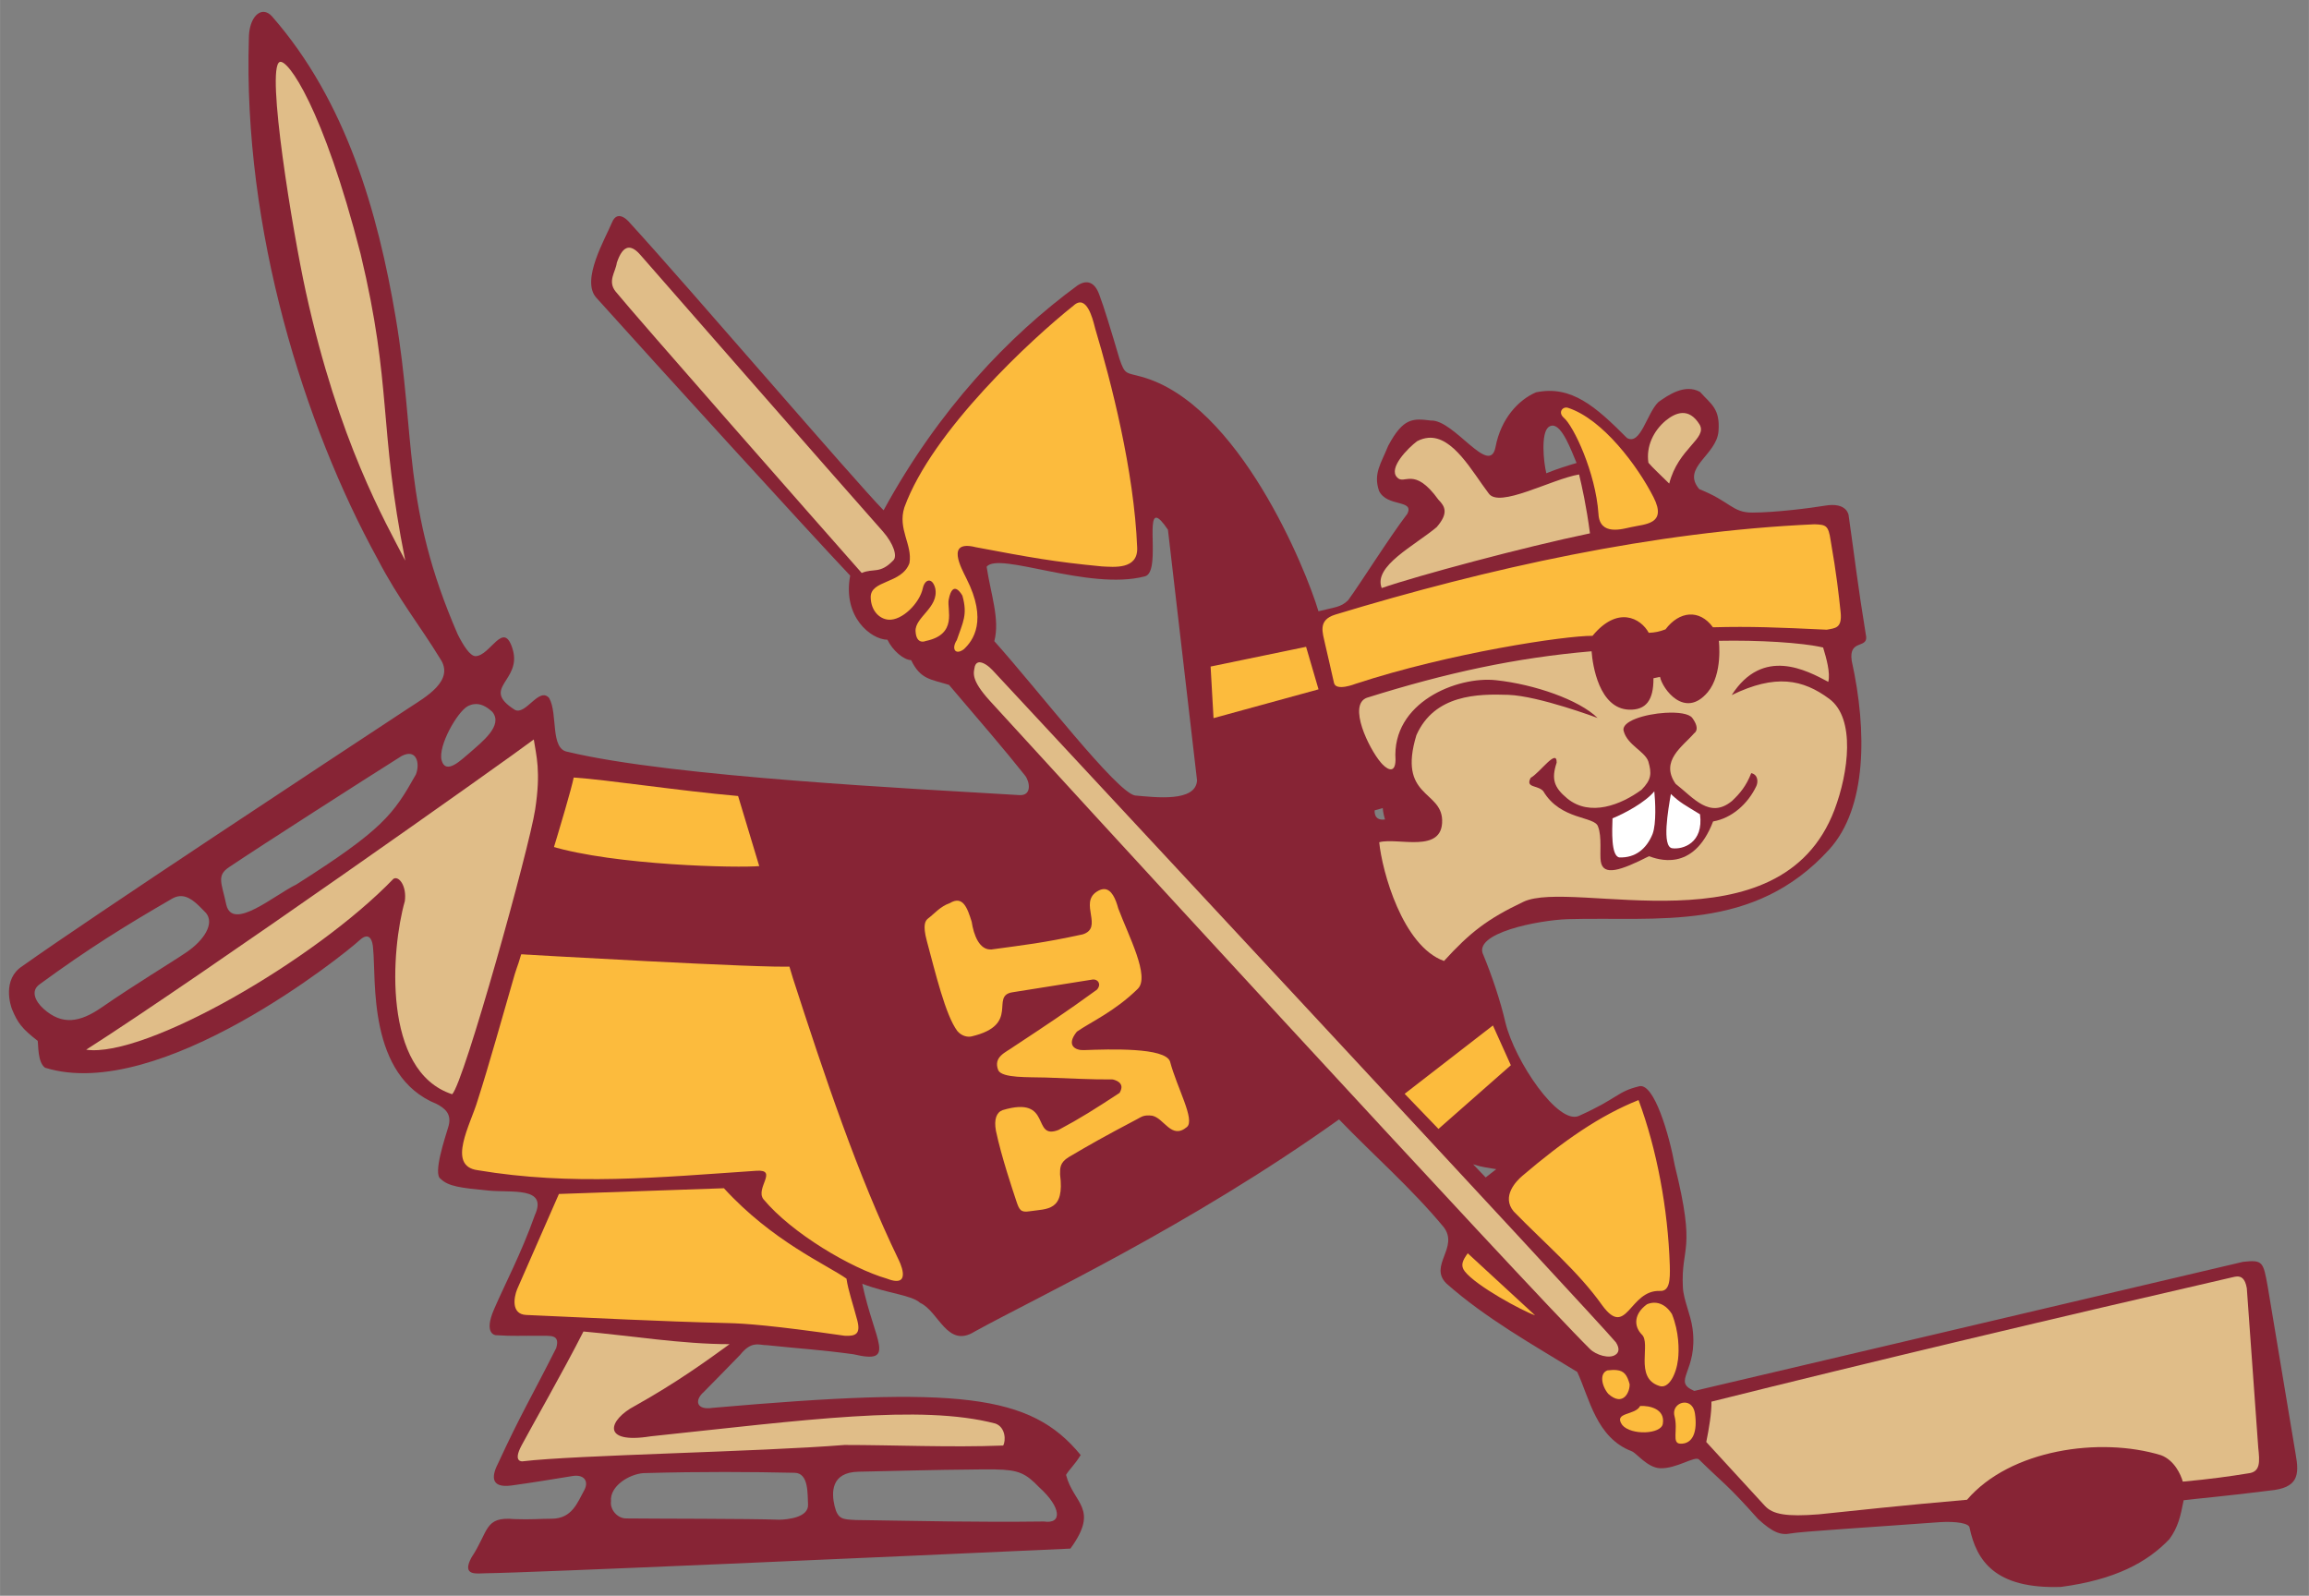
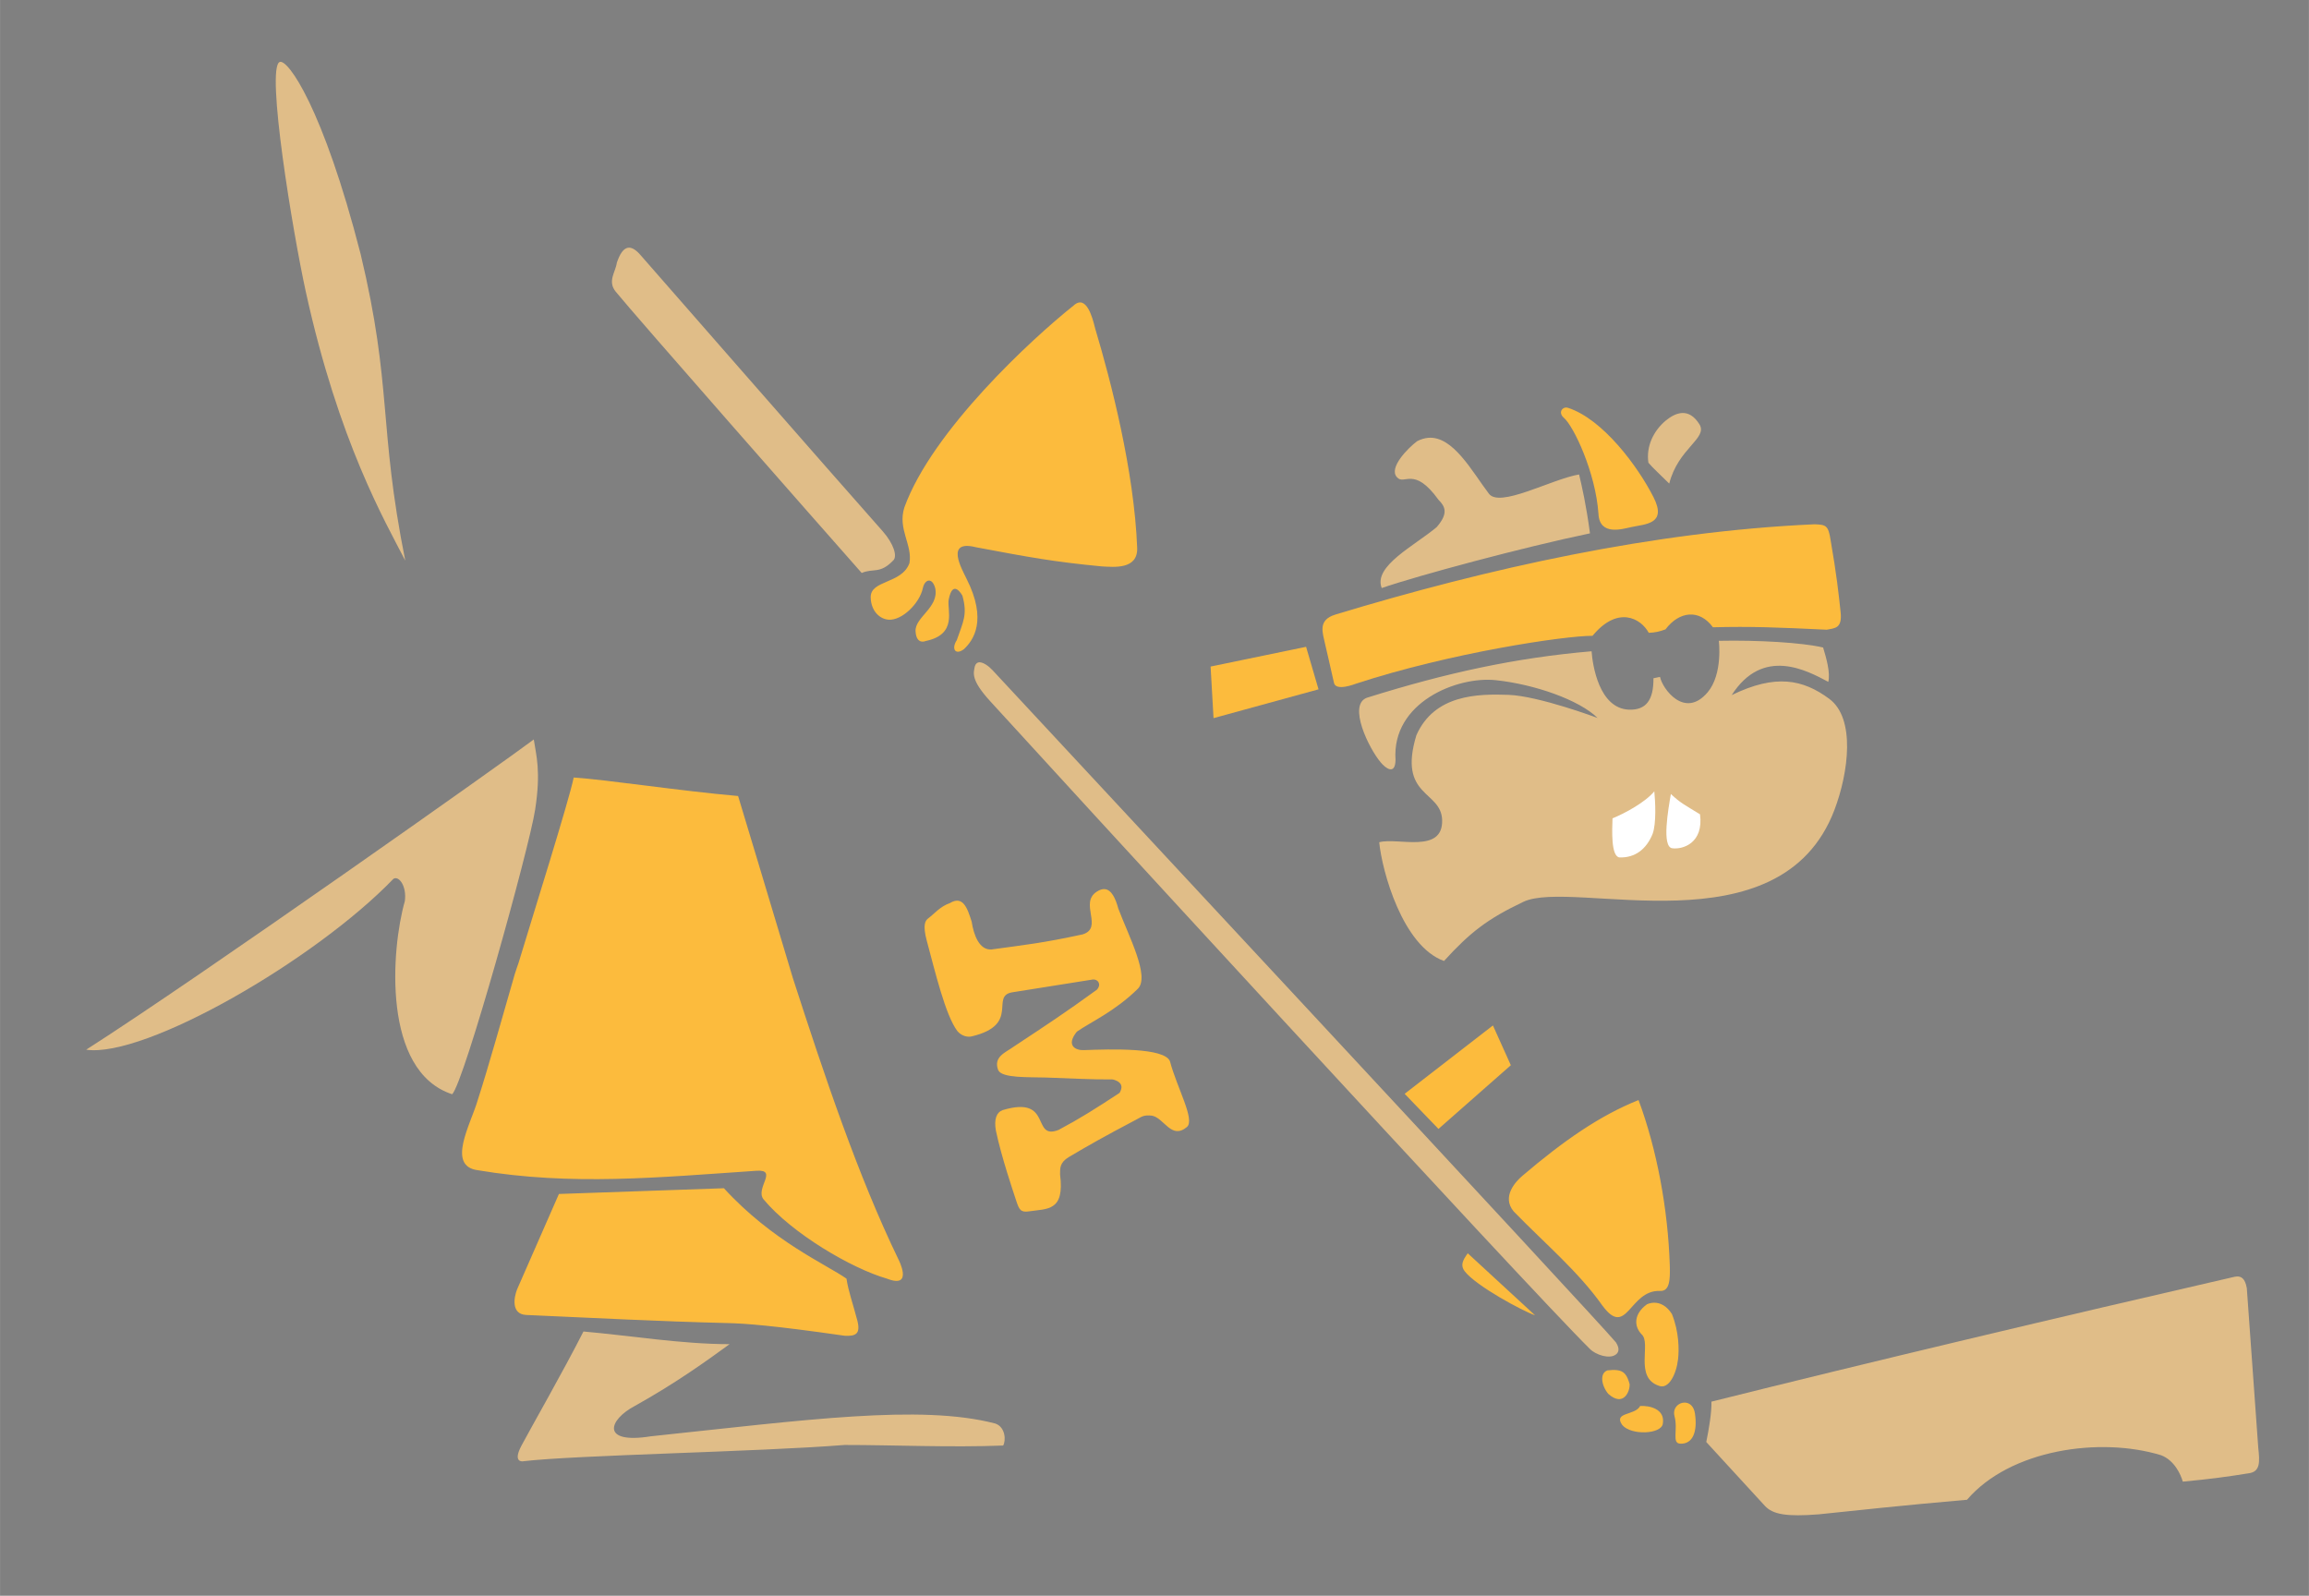
<svg xmlns="http://www.w3.org/2000/svg" xml:space="preserve" height="77.224" viewBox="0 0 111.736 77.224" width="111.74" version="1.1">
  <rect x="0" y="0" width="111.736" height="77.224" fill="#808080" stroke="none" />
  <g transform="matrix(1.25 0 0 -1.25 -586.71 939.45)">
    <g transform="translate(.341 .341)">
-       <path d="m13.203 0.863c-0.381-0.027-0.735 0.468-0.74 1.272-0.292 9.265 2.674 18.73 6.232 25.209 1.022 1.966 2.053 3.226 3.018 4.809 0.737 1.068-0.695 1.864-1.52 2.404-3.767 2.481-15.225 10.023-18.691 12.484-0.982 0.635-0.583 1.898-0.49 2.115 0.261 0.615 0.456 0.906 1.232 1.502 0.036 0.211-0.006 1.045 0.357 1.301 5.554 1.728 14.558-5.551 15.207-6.16 0.65-0.609 0.668 0.412 0.668 0.412 0.155 1.475-0.287 6.15 3.08 7.504 0.365 0.198 0.776 0.47 0.543 1.156-0.133 0.459-0.741 2.241-0.354 2.467 0.376 0.366 0.976 0.437 2.291 0.564 1.161 0.116 2.898-0.201 2.266 1.193-0.653 1.842-1.451 3.34-1.975 4.555-0.525 1.216 0.086 1.252 0.086 1.252 0.849 0.056 1.248 0.018 2.125 0.029 0.518 0.011 0.996-0.087 0.799 0.592-1.222 2.422-1.712 3.194-2.803 5.559-0.288 0.552-0.455 1.238 0.633 1.094 1.089-0.151 1.809-0.271 2.963-0.459 0.549-0.087 0.791 0.244 0.572 0.67-0.344 0.627-0.6 1.388-1.576 1.397-0.57-0.001-1 0.049-1.815 0.018-1.467-0.134-1.225 0.575-2.076 1.857-0.499 0.928 0.283 0.766 0.688 0.764 2.162-0.023 19.47-0.792 28.297-1.193 1.421-1.956 0.146-2.161-0.211-3.568 0.161-0.271 0.439-0.512 0.707-0.961-2.433-2.974-5.917-3.321-17.812-2.283-0.789 0.125-0.894-0.366-0.418-0.777 0.729-0.745 0.828-0.834 1.75-1.787 0.567-0.711 0.922-0.461 1.31-0.467 1.642 0.173 2.557 0.216 4.176 0.438 2.127 0.503 1.015-0.606 0.426-3.41 1.283 0.485 2.371 0.536 2.799 0.922 0.902 0.407 1.309 2.219 2.633 1.393 2.953-1.635 10.346-5.067 17.639-10.271 1.676 1.741 3.487 3.312 5.064 5.211 0.756 0.983-0.733 1.859 0.127 2.725 1.912 1.694 4.203 2.975 6.338 4.285 0.6 1.302 0.925 3.184 2.635 3.838 0.234 0.087 0.756 0.793 1.367 0.822 0.789 0.038 1.688-0.61 1.885-0.426 1.228 1.204 1.339 1.172 2.863 2.883 0.7 0.642 1.094 0.8 1.582 0.699 0.429-0.089 4.091-0.316 7.223-0.547 0.803-0.047 1.418 0.057 1.432 0.273 0.33 1.569 1.21 2.97 4.424 2.861 2.608-0.347 4.167-1.182 5.244-2.311 0.427-0.582 0.54-1.119 0.691-1.883 0.494-0.065 2.189-0.215 4.17-0.469 1.363-0.126 1.438-0.737 1.25-1.76l-1.35-8.1c-0.218-1.218-0.24-1.312-1.193-1.209l-26.561 6.248c-1.114-0.482 0.201-0.917-0.084-3.027-0.087-0.67-0.442-1.39-0.467-1.998-0.098-2.032 0.662-1.637-0.391-5.883-0.262-1.46-0.993-3.987-1.711-3.838-1.102 0.266-0.99 0.563-2.914 1.43-1.005 0.49-3.123-2.655-3.572-4.514-0.245-1.062-0.655-2.271-1.062-3.256-0.566-1.072 2.672-1.697 4.076-1.744 4.328-0.127 8.999 0.657 12.66-3.377 1.819-2.003 1.839-5.721 1.086-9.123-0.167-1.109 0.863-0.528 0.68-1.283-0.393-2.408-0.525-3.62-0.83-5.758 0 0-0.064-0.655-1.148-0.469-0.65 0.11-2.407 0.335-3.519 0.334-0.97 0.001-1.056-0.538-2.559-1.133-0.895-1.041 0.834-1.635 0.928-2.799 0.087-1.106-0.359-1.307-0.895-1.908-0.732-0.406-1.538 0.154-2.012 0.49-0.566 0.547-0.858 2.116-1.522 1.74-1.505-1.51-2.682-2.566-4.404-2.209-0.835 0.36-1.697 1.257-1.959 2.656-0.29 1.442-1.998-1.336-3.123-1.291-0.863-0.104-1.334-0.156-2.07 1.223-0.344 0.858-0.729 1.339-0.443 2.18 0.386 0.796 1.707 0.405 1.375 1.103-0.877 1.145-2.256 3.351-2.871 4.191-0.352 0.346-0.656 0.334-1.435 0.533-0.596-2.016-3.862-10.07-8.577-11.352-0.735-0.209-0.784-0.074-1.052-0.862-0.398-1.35-0.765-2.556-0.979-3.111-0.207-0.576-0.576-0.761-1.062-0.436-3.307 2.428-6.707 5.982-9.375 10.875-1.431-1.461-9.442-10.808-12.246-13.873 0 0-0.604-0.793-0.904-0.043-0.302 0.744-1.527 2.798-0.744 3.637 2.919 3.248 10.225 11.269 12.277 13.439-0.378 2.017 1.023 3.097 1.803 3.103 0.248 0.519 0.78 0.977 1.147 0.988 0.455 0.938 0.939 0.92 1.832 1.197 1.445 1.696 2.679 3.123 3.686 4.394 0.227 0.298 0.328 0.963-0.26 0.941-5.004-0.303-16.831-0.88-21.875-2.094-0.87-0.13-0.465-1.84-0.902-2.606-0.489-0.562-1.134 0.861-1.664 0.57-1.692-1.075 0.374-1.385-0.104-2.943-0.439-1.435-1.07 0.334-1.795 0.348-0.269-0.007-0.586-0.512-0.861-1.055-2.712-6.241-2.019-9.542-3.004-15.347-0.86-5.08-2.388-10.46-5.99-14.567-0.121-0.133-0.252-0.2-0.379-0.209zm62.348 20.022c0.474-0.003 0.907 1.201 1.164 1.809-0.365 0.108-0.956 0.286-1.465 0.498-0.138-0.578-0.261-1.916 0.096-2.227 0.069-0.055 0.137-0.08 0.205-0.08zm-19.156 4.459c0.111 0.02 0.282 0.191 0.545 0.58l1.408 12.129c-0.058 1.068-2.018 0.817-3 0.732-0.9-0.158-4.723-5.143-6.811-7.469 0.28-1.053-0.171-2.266-0.371-3.602 0.592-0.747 4.934 1.174 7.654 0.467 0.744-0.174 0.092-2.925 0.574-2.838zm-33.035 9.021c0.313-0.041 0.606 0.112 0.889 0.377 0.525 0.654-0.48 1.43-1.094 1.971-0.367 0.296-1.157 1.129-1.367 0.359-0.169-0.708 0.758-2.315 1.252-2.6 0.109-0.06 0.216-0.094 0.32-0.107zm-3.25 2.416c0.518-0.098 0.615 0.533 0.436 0.986-1.084 1.932-1.602 2.669-5.785 5.324-1.056 0.506-3.071 2.261-3.387 0.994-0.224-1.067-0.498-1.423 0.148-1.844 1.535-1.032 6.492-4.208 8.34-5.371 0.092-0.046 0.174-0.076 0.248-0.09zm47.225 2.611s0.011 0.235 0.109 0.551c-0.565 0.087-0.5-0.439-0.5-0.439l0.391-0.111zm-58.093 4.265c0.45 0.044 0.824 0.49 1.145 0.812 0.425 0.506-0.085 1.318-0.945 1.902-0.826 0.559-2.485 1.552-4.088 2.66-1.068 0.74-1.926 0.886-2.83 0.074-0.403-0.366-0.637-0.87-0.18-1.189 2.334-1.708 4.119-2.817 6.422-4.15 0.168-0.094 0.327-0.124 0.477-0.11zm62.467 12.975c0.451 0.15 0.703 0.16 1.119 0.236l-0.512 0.4c-0.2-0.216-0.392-0.407-0.607-0.636zm-23.113 14.767c1.118 0.022 1.454 0.178 2.119 0.869 1.061 0.957 1.129 1.789 0.221 1.65-3.349 0.042-5.855-0.026-9.107-0.072-0.615-0.035-0.863-0.015-1.023-0.682-0.141-0.603-0.211-1.633 1.172-1.656 1.221-0.028 4.255-0.1 5.199-0.102 0.588-0.008 1.047-0.015 1.42-0.008zm-13.084 0.123c1.196 0.001 2.294 0.016 3.365 0.039 0.693 0.013 0.616 1.055 0.646 1.529 0.042 0.643-1.014 0.734-1.387 0.742-1.479-0.055-5.997-0.044-7.416-0.062-0.445-0.001-0.789-0.456-0.732-0.824-0.071-0.742 0.884-1.321 1.57-1.369 1.464-0.041 2.757-0.055 3.953-0.055z" transform="matrix(.8 0 0 -.8 468.69 751.45)" fill="#872435" />
      <path d="m13.953 3.289c-0.676 0.29 0.635 8.248 1.264 11.113 1.595 7.268 3.845 11.134 4.814 13.016-1.307-6.526-0.619-8.402-2.162-14.842-1.815-7.071-3.528-9.456-3.916-9.287zm16.904 8.986c-0.266 0.002-0.449 0.318-0.588 0.73-0.056 0.444-0.466 0.89-0.053 1.398 0.962 1.183 9.893 11.34 11.904 13.613 0.577-0.245 0.88 0.067 1.531-0.611 0.203-0.2 0.012-0.804-0.502-1.393-2.163-2.433-11.713-13.357-11.713-13.357-0.228-0.271-0.419-0.382-0.579-0.381zm50.975 8c-0.284 0.01-0.561 0.172-0.795 0.361-0.608 0.506-0.963 1.262-0.846 2.045 0.199 0.241 0.651 0.652 1.008 1.01 0.435-1.716 1.865-2.181 1.467-2.861-0.261-0.421-0.55-0.564-0.834-0.555zm-12.301 1.202c-0.172 0.015-0.351 0.066-0.535 0.164-0.438 0.328-1.397 1.295-0.971 1.744 0.355 0.409 0.814-0.567 2.006 1.088 0.321 0.327 0.497 0.647-0.084 1.322-1.073 0.904-3.083 1.889-2.662 2.951 1.681-0.585 6.871-1.982 10.078-2.647-0.178-1.352-0.393-2.29-0.527-2.85-1.34 0.227-3.889 1.664-4.381 0.908-0.795-1.045-1.719-2.786-2.924-2.681zm14.068 9.822s0.204 1.601-0.537 2.486c-1.115 1.325-2.196-0.17-2.309-0.74-0.148 0.031-0.17 0.036-0.318 0.066 0.009 1.067-0.364 1.548-1.185 1.52-1.447-0.057-1.761-2.154-1.809-2.826-3.667 0.315-7.017 1.039-10.875 2.25-0.931 0.344 0.093 2.446 0.67 3.127 0.222 0.272 0.706 0.652 0.717-0.125-0.188-2.775 2.975-4.055 4.859-3.852 1.856 0.198 4.02 0.946 4.92 1.828 0 0-2.849-1.067-4.318-1.119-1.473-0.052-3.576-0.022-4.451 1.953-0.911 3.008 1.205 2.664 1.246 4.106 0.045 1.649-2.148 0.828-3.045 1.074 0.135 1.393 1.128 5.024 3.135 5.746 1.258-1.38 2.094-2.032 3.838-2.861 2.385-1.144 12.437 2.452 15.059-4.455 0.68-1.799 1.028-4.421-0.252-5.369-1.28-0.95-2.606-1.213-4.723-0.182 1.513-2.356 3.632-1.195 4.674-0.641 0.11-0.436-0.097-1.161-0.25-1.662-1.021-0.239-3.133-0.363-5.045-0.324zm-35.842 1.049c-0.069 0.02-0.125 0.075-0.16 0.176-0.064 0.326-0.216 0.643 0.721 1.676 2.198 2.422 26.015 28.386 29.047 31.373 0.289 0.289 0.938 0.487 1.234 0.275 0.128-0.083 0.238-0.262 0.02-0.598-0.915-1.112-27.777-29.946-30.168-32.529-0.17-0.185-0.487-0.432-0.693-0.373zm-21.507 3.726c-1.19 0.909-16.154 11.497-21.66 15.012 2.842 0.413 11.07-4.328 14.869-8.268 0.26-0.165 0.652 0.347 0.551 1.082-0.661 2.318-1.111 8.231 2.291 9.342 0.566-0.543 3.729-11.896 4.016-13.775 0.287-1.873 0.052-2.604-0.066-3.393zm82.42 25.988c-0.065 0.003-0.13 0.017-0.189 0.031-8.229 1.891-17.695 4.139-25.24 6.025 0.015 0.528-0.124 1.339-0.25 1.953l2.84 3.094c0.381 0.41 1.044 0.53 2.607 0.406 1.807-0.187 3.997-0.429 7.172-0.705 2.082-2.431 6.43-3.061 9.395-2.154 0.644 0.248 0.95 0.934 1.047 1.277 1.302-0.119 2.311-0.26 3.174-0.402 0.594-0.067 0.549-0.57 0.477-1.248l-0.553-7.709c-0.084-0.49-0.283-0.578-0.479-0.568zm-80.016 2.662c-0.967 1.908-2.553 4.68-2.996 5.516-0.444 0.83 0.053 0.766 0.053 0.766 2.534-0.306 11.462-0.459 15.574-0.791 2.301-0.002 5.151 0.127 7.68 0.027 0.134-0.22 0.127-0.888-0.381-1.065-3.622-0.945-9.222-0.167-16.674 0.619-2.436 0.391-2.047-0.803-0.76-1.475 2.013-1.124 3.484-2.191 4.576-2.984-2.302 0-4.822-0.416-7.072-0.613z" transform="matrix(.8 0 0 -.8 468.69 751.45)" fill="#e0bd88" />
      <path d="m52.611 14.934c-0.074 0.018-0.156 0.065-0.242 0.145-2.021 1.607-6.843 6.061-8.185 9.766-0.334 1.051 0.404 1.805 0.246 2.695-0.372 1.02-1.899 0.805-1.875 1.664 0.014 0.616 0.398 1.031 0.854 1.072 0.665 0.057 1.515-0.8 1.668-1.52 0.098-0.458 0.469-0.536 0.604 0.012 0.177 0.925-0.992 1.387-0.955 2.068 0.038 0.686 0.496 0.471 0.496 0.471 1.555-0.322 1.017-1.515 1.107-1.996 0.203-1.061 0.664-0.195 0.664-0.195 0.262 0.927 0.023 1.282-0.271 2.15-0.267 0.406-0.086 0.751 0.338 0.443 0.462-0.427 1.154-1.402 0.129-3.422-0.236-0.488-1.037-1.894 0.459-1.516 2.627 0.494 3.759 0.704 6.096 0.928 0.568 0.026 1.749 0.169 1.707-0.904-0.146-3.721-1.27-8.065-2.027-10.59-0.058-0.191-0.291-1.399-0.811-1.272zm23.684 5.09c-0.244-0.081-0.502 0.217-0.195 0.484 0.472 0.403 1.535 2.639 1.674 4.648 0.054 1.089 1.186 0.723 1.576 0.643 0.675-0.152 1.754-0.13 1.094-1.438-0.765-1.511-2.462-3.793-4.148-4.338zm11.92 5.637c-7.788 0.349-15.8 2.131-23.18 4.371-0.86 0.267-0.605 0.876-0.492 1.416 0 0 0.341 1.468 0.432 1.887 0.091 0.425 1.041 0.047 1.041 0.047 4.59-1.507 10.154-2.333 11.471-2.324 1.212-1.471 2.336-0.858 2.721-0.145 0.317-0.015 0.511-0.056 0.811-0.168 0.663-0.882 1.641-0.995 2.295-0.1 1.847-0.05 3.142 0.006 5.508 0.117 0.404-0.078 0.749-0.061 0.672-0.84-0.098-0.912-0.196-1.829-0.486-3.494-0.109-0.728-0.231-0.746-0.791-0.768zm-24.59 5.929-4.621 0.955 0.142 2.496 5.081-1.393-0.602-2.058zm-35.443 6.326c-0.219 1.096-2.013 6.795-2.668 8.969-0.06 0.158-0.114 0.338-0.182 0.539-0.582 2.009-1.255 4.431-1.799 6.119-0.333 1.144-1.515 3.171 0.002 3.375 4.558 0.764 8.736 0.349 13.494 0.027 1.064-0.071-0.069 0.845 0.334 1.375 1.375 1.654 4.262 3.352 5.979 3.846 1.309 0.512 0.555-0.934 0.555-0.934-1.967-4.064-3.574-8.866-5.109-13.613-1.152-3.821-2.476-8.26-2.65-8.809-2.881-0.253-6.326-0.787-7.955-0.895zm25.697 5.4c-0.111-0.009-0.237 0.027-0.381 0.121-0.87 0.555 0.338 1.744-0.682 2.068-1.976 0.427-2.765 0.503-4.41 0.73-0.592 0.047-0.867-0.697-0.965-1.346-0.211-0.668-0.423-1.281-1.059-0.895-0.47 0.16-0.758 0.528-1.055 0.746-0.122 0.102-0.27 0.287-0.055 1.086 0.416 1.54 0.898 3.579 1.473 4.354 0.21 0.251 0.503 0.308 0.689 0.264 2.394-0.564 0.868-1.968 1.986-2.137l3.893-0.619c0.249-0.013 0.419 0.239 0.189 0.494-1.547 1.125-2.502 1.749-4.029 2.758-0.376 0.278-1.004 0.483-0.744 1.143 0.191 0.385 1.459 0.324 2.303 0.35 1.257 0.041 2.113 0.099 3.238 0.092 0.576 0.15 0.423 0.489 0.328 0.652-1.182 0.775-1.913 1.239-2.955 1.793-1.336 0.513-0.255-1.692-2.701-0.961-0.29 0.104-0.432 0.428-0.326 1.006 0.267 1.264 0.826 2.911 0.988 3.402 0.136 0.41 0.209 0.557 0.625 0.49 0.878-0.132 1.72 0.006 1.49-1.783 0.003-0.295-0.029-0.569 0.426-0.844 0.999-0.59 1.654-0.964 3.293-1.828 0.223-0.116 0.328-0.224 0.738-0.172 0.583 0.117 0.93 1.177 1.682 0.547 0.406-0.354-0.472-1.871-0.818-3.17-0.237-0.689-2.917-0.596-4.164-0.551-0.4 0.02-0.892-0.216-0.344-0.893 0.674-0.47 1.835-0.978 2.947-2.072 0.602-0.588-0.437-2.542-0.945-3.894-0.128-0.474-0.324-0.905-0.656-0.932zm18.787 6.598-4.271 3.307 1.637 1.699 3.502-3.082-0.867-1.924zm7.049 3.609c-1.857 0.741-3.615 1.955-5.631 3.674-0.288 0.246-1.019 0.991-0.412 1.717 1.54 1.581 3.115 2.895 4.291 4.553 1.188 1.612 1.301-0.757 2.781-0.707 0.475 0.033 0.503-0.531 0.482-1.232-0.087-2.732-0.628-5.63-1.512-8.004zm-44.264 4.268-7.984 0.277-2.023 4.613c-0.161 0.402-0.292 1.207 0.439 1.242 3.415 0.15 6.285 0.305 9.758 0.393 0.816 0.018 2.195 0.115 5.652 0.613 0.543 0.03 0.776-0.093 0.619-0.723-0.222-0.848-0.438-1.435-0.529-2.041-0.984-0.691-3.578-1.805-5.932-4.375zm35.998 3.147c-0.252 0.347-0.366 0.59-0.145 0.875 0.554 0.71 2.792 1.917 3.402 2.127-1.003-0.93-2.482-2.286-3.258-3.002zm8.986 2.394c-0.107 0.005-0.213 0.031-0.316 0.076-0.624 0.454-0.647 1.046-0.256 1.453 0.482 0.426-0.378 2.096 0.848 2.494 0.462 0.172 0.832-0.559 0.916-1.297 0.049-0.436 0.054-1.312-0.299-2.182-0.246-0.39-0.571-0.56-0.893-0.545zm-1.779 3.26c-0.121-0.013-0.266-0.008-0.443 0.012-0.386 0.129-0.308 0.716 0.031 1.133 0.74 0.666 1.063-0.121 1.037-0.471-0.124-0.439-0.263-0.636-0.625-0.674zm3.369 1.58c-0.321-0.058-0.684 0.228-0.57 0.65 0.178 0.674-0.147 1.306 0.275 1.33 0.622 0.028 0.842-0.6 0.713-1.461-0.049-0.327-0.226-0.485-0.418-0.52zm-2.234 0.156c-0.238 0.469-1.318 0.285-0.865 0.922 0.433 0.51 1.873 0.446 1.961-0.055 0.126-0.719-0.631-0.894-1.096-0.867z" transform="matrix(.8 0 0 -.8 468.69 751.45)" fill="#fcbb3d" />
-       <path d="m81.021 34.783c-1.001 0.058-2.172 0.411-2.025 0.889 0.185 0.676 1.011 0.967 1.19 1.461 0.17 0.584 0.155 0.886-0.328 1.375-0.983 0.722-2.491 1.329-3.598 0.418-0.644-0.535-0.771-0.94-0.509-1.731 0.017-0.718-0.81 0.491-1.254 0.732-0.276 0.501 0.33 0.344 0.604 0.645 0.843 1.427 2.502 1.201 2.654 1.721 0.193 0.485 0.073 1.329 0.131 1.68 0.11 0.734 0.972 0.443 2.332-0.25 0.372 0.129 2.144 0.831 3.103-1.682 0.912-0.157 1.689-0.857 2.092-1.709 0.094-0.201 0.087-0.556-0.246-0.629-0.236 0.61-0.544 0.985-0.932 1.348-1.079 0.886-1.858-0.152-2.727-0.83-0.774-1.115 0.348-1.81 0.898-2.449 0 0 0.323-0.174-0.09-0.738-0.156-0.214-0.695-0.285-1.295-0.25zm-53.949 6.451-1.592 5.227s12.185 0.709 13.283 0.596c-0.468-1.498-1.242-3.784-1.549-4.859-1.051 0.103-7.037-0.026-10.143-0.963z" transform="matrix(.8 0 0 -.8 468.69 751.45)" fill="#872435" />
      <path d="m80.477 38.584c-0.447 0.537-1.431 1.066-2.023 1.307-0.019 0.567-0.08 1.826 0.332 1.891 0.771 0.027 1.311-0.41 1.607-1.135 0.191-0.516 0.13-1.596 0.084-2.062zm0.801 0.129c-0.128 0.74-0.45 2.556 0.066 2.625 0.514 0.069 1.529-0.253 1.344-1.643-0.751-0.463-0.939-0.541-1.41-0.982z" transform="matrix(.8 0 0 -.8 468.69 751.45)" fill="#fff" />
    </g>
  </g>
</svg>